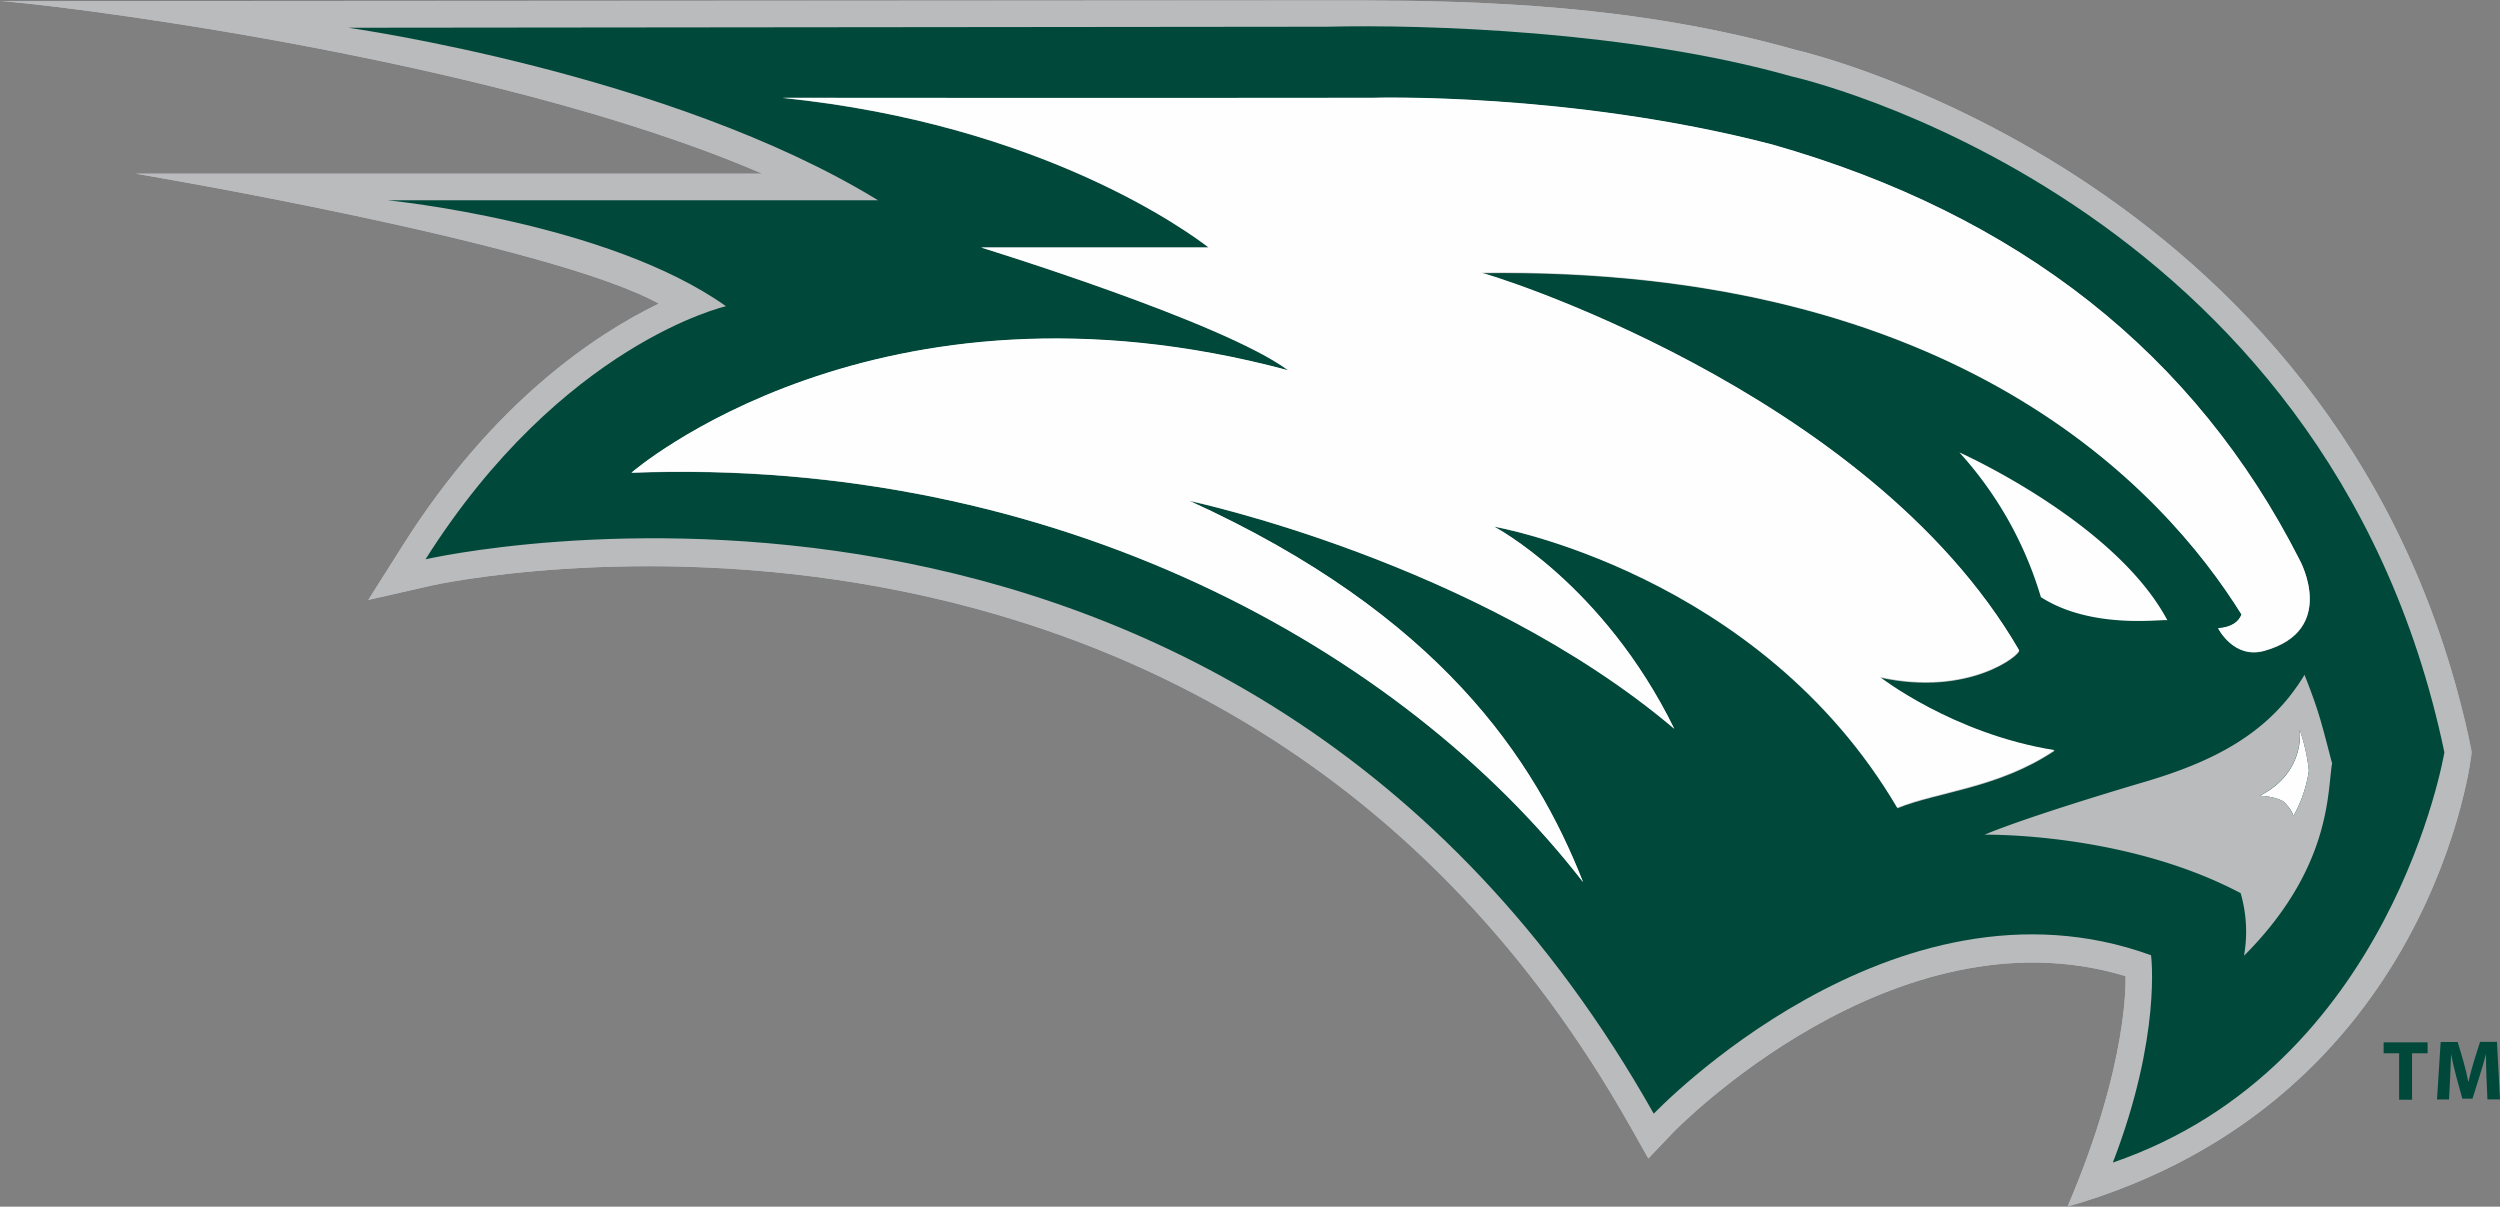
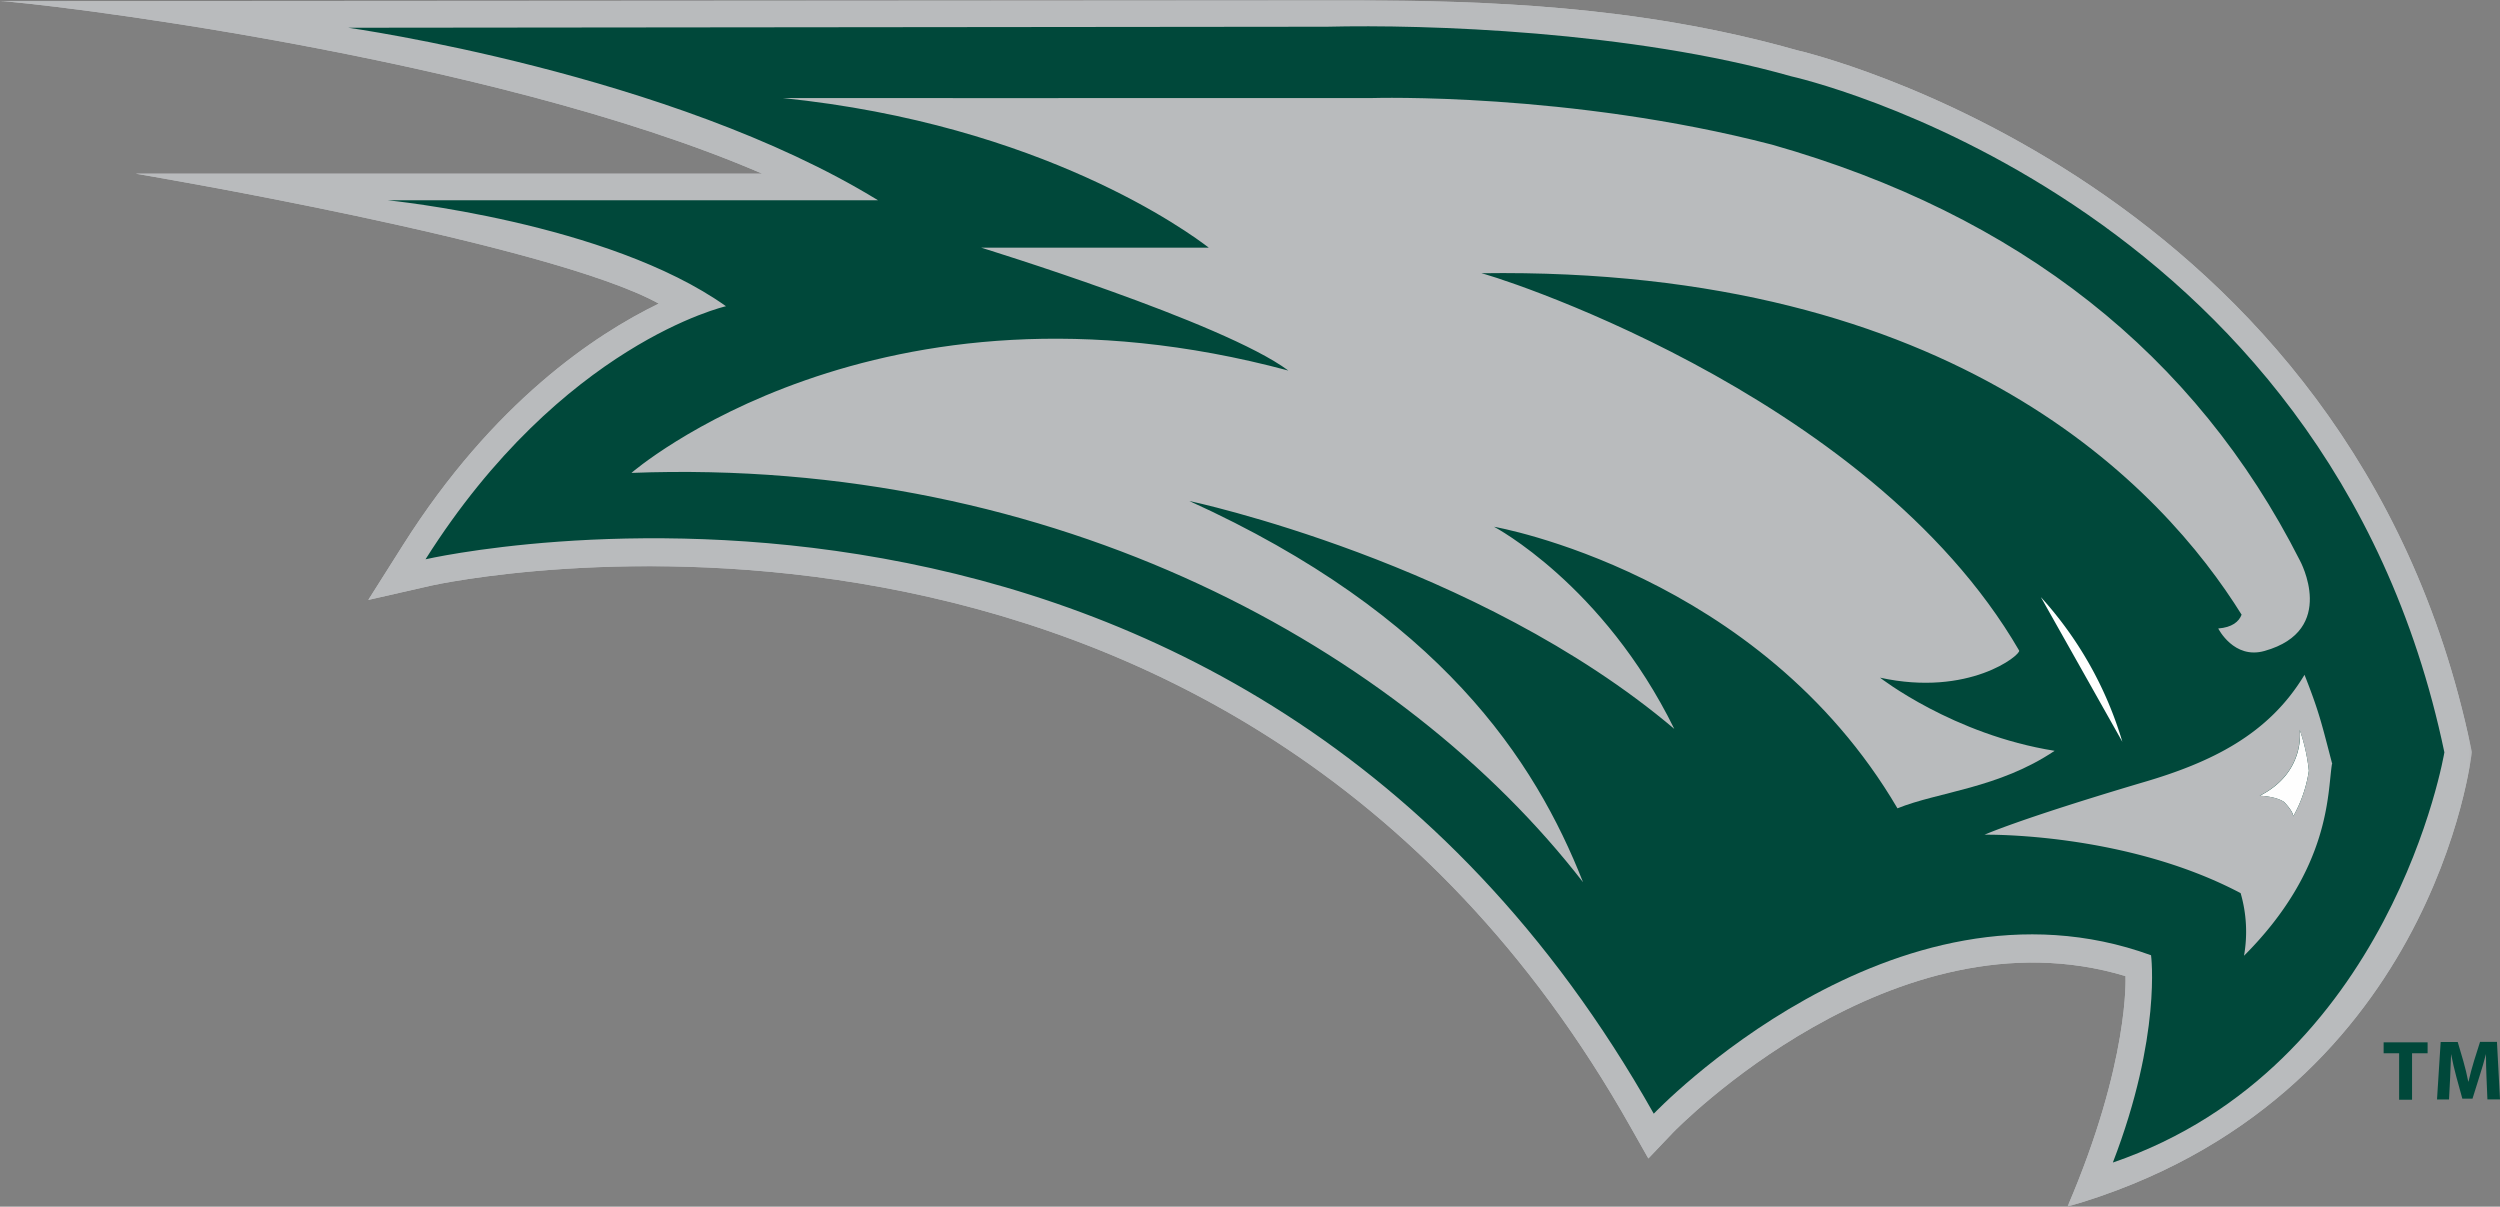
<svg xmlns="http://www.w3.org/2000/svg" id="Layer_1" data-name="Layer 1" viewBox="0 0 739 356.69">
  <rect x="0" y="0" width="739" height="356.69" fill="#808080" stroke="none" />
  <defs>
    <style>.cls-1{fill:#fff;}.cls-2{mask:url(#mask);}.cls-3{fill:#b9bbbd;}.cls-4{fill:#fefefe;}.cls-5{fill:#00483a;}.cls-6{mask:url(#mask-2);}</style>
    <mask id="mask" x="0" y="0" width="730.67" height="356.69" maskUnits="userSpaceOnUse">
      <g transform="translate(-5.5 -196.66)">
        <g id="b">
          <path id="a" class="cls-1" d="M5.5,196.66H736.17V553.34H5.5Z" />
        </g>
      </g>
    </mask>
    <mask id="mask-2" x="0" y="0" width="730.68" height="356.69" maskUnits="userSpaceOnUse">
      <g transform="translate(-5.5 -196.66)">
        <g id="d">
          <path id="c" class="cls-1" d="M5.5,196.66H736.18V553.34H5.5Z" />
        </g>
      </g>
    </mask>
  </defs>
  <title>wagner-seahawks-logo</title>
  <g class="cls-2">
    <path class="cls-3" d="M616.65,553.34c18.42-42.89,17.14-68,17.14-68v-.15c-68.58-20.7-133,45.48-133.68,46.17l-7.37,7.74-5.26-9.3c-119.1-211.31-352-160.61-354.39-160.07L114.36,374l10.26-16.23c26.74-42.27,56.87-62.28,75.61-71.36C168.05,268.55,45.62,248,45.62,248h185.2C149.13,212.71,13.38,197.06,5.5,197l401.59-.29C443.56,197,489,198,536.68,211.51c1.64.36,164,38.1,199.18,206l.31,1.45S725.09,522.15,616.65,553.34" transform="translate(-5.5 -196.66)" />
  </g>
  <path class="cls-4" d="M608.77,373.17c15.68,10.06,37.52,6.16,37.43,6.91-15.49-29.19-61.52-49.69-61.52-49.69a110.12,110.12,0,0,1,24.09,42.77M683.35,438A39,39,0,0,0,688,424.5a54.23,54.23,0,0,0-2.7-12.11s1.84,12.62-11.85,19.51c0,0,4.66.09,7.22,1.83,0,0,2.71,2.74,2.71,4.29" transform="translate(-5.5 -196.66)" />
  <path class="cls-5" d="M447.12,352.37s32.28,17,53.28,59.75C442.06,362.73,357,344.75,357,344.75c74.14,33.67,102.19,76.59,116.4,112.7-53.32-68.85-155.74-125.83-281.3-121,0,0,72.38-62.95,194.18-30.25-19.22-14.33-90.78-36.32-90.78-36.32h67.29c-5.66-4.34-49.08-36.39-126-44.24,0,0,105.36.06,174.4,0,0,0,58.2-1.75,118.09,13.78,73,20.73,125.17,62,156,122.94,0,0,11.29,20.62-10.46,26.72-9.08,2.58-13.69-6.65-13.69-6.65,4.11-.31,6.11-1.95,6.92-4.07-23.22-37.28-84.17-103-224.87-100.93-.53-.67,114.26,34.2,159.1,111.55.48,1.28-14.81,13.75-41.11,8,0,0,21.56,16.84,51.6,21.62-16.54,11.12-34.39,12.12-46.47,17-40.82-69.53-119.21-83.09-119.21-83.09ZM108.44,204.86s95.28,13.38,156.59,51H120.08s65,6.43,100.05,31.32c0,0-48.46,11-88.82,74.81,0,0,239.52-55.3,363.07,163.88,0,0,70.79-74.55,147-46.84,0,0,3.21,23.75-11.27,61.28,82.55-28.31,98-121.26,98-121.26C693.6,254.29,535,219.22,535,219.22c-47.28-13.42-108.12-15.38-137.24-14.66l-289.3.29Z" transform="translate(-5.5 -196.66)" />
  <path class="cls-4" d="M529.26,239.33c-59.88-15.53-118.09-13.78-118.09-13.78-69,.1-174.4,0-174.4,0,77,7.85,120.4,39.9,126.06,44.25H295.54s71.56,22,90.78,36.3c-121.8-32.69-194.18,30.27-194.18,30.27,125.55-4.79,228,52.19,281.3,121-14.2-36.11-42.26-79-116.39-112.7,0,0,85,18,143.35,67.37-21-42.79-53.28-59.75-53.28-59.75s78.39,13.56,119.22,83.1c12.07-4.88,29.92-5.88,46.46-17-30-4.78-51.6-21.62-51.6-21.62,26.3,5.79,41.59-6.68,41.11-8-44.83-77.35-159.63-112.22-159.09-111.55C583.91,275.22,644.86,341,668.08,378.27c-.81,2.12-2.8,3.76-6.91,4.07,0,0,4.6,9.22,13.68,6.65,21.75-6.1,10.46-26.72,10.46-26.72-30.86-60.9-83.07-102.21-156-122.94" transform="translate(-5.5 -196.66)" />
  <path class="cls-4" d="M608.77,373.17c15.68,10.06,37.52,6.16,37.43,6.91-15.49-29.19-61.52-49.69-61.52-49.69a110.12,110.12,0,0,1,24.09,42.77M683.35,438A39,39,0,0,0,688,424.5a54.23,54.23,0,0,0-2.7-12.11s1.84,12.62-11.85,19.51c0,0,4.66.09,7.22,1.83,0,0,2.71,2.74,2.71,4.29" transform="translate(-5.5 -196.66)" />
-   <path class="cls-3" d="M685.27,412.39A54,54,0,0,1,688,424.5,38.83,38.83,0,0,1,683.35,438c0-1.55-2.72-4.29-2.72-4.29-2.55-1.74-7.21-1.83-7.21-1.83,13.69-6.9,11.85-19.51,11.85-19.51m9.63,10.13c-3.17-12.07-3.82-15.29-8.2-26.37-10.53,17.54-27.34,25.93-48.44,32C602,438.93,592.13,443.4,592.13,443.4s41.42-.82,75.68,17.28a40.82,40.82,0,0,1,1.05,18.5c25.8-25.81,24.62-48.4,26-56.66" transform="translate(-5.5 -196.66)" />
  <g class="cls-6">
    <path class="cls-3" d="M616.66,553.34c18.42-42.89,17.15-68,17.15-68s0-.08,0-.14c-68.56-20.71-133,45.47-133.67,46.16l-7.37,7.74-5.26-9.3C368.39,318.5,135.44,369.2,133.1,369.74L114.37,374l10.27-16.23c26.73-42.27,56.86-62.28,75.6-71.36C168.06,268.55,45.62,248,45.62,248h185.2C149.15,212.71,13.39,197.05,5.5,197l401.61-.29C443.56,197,489,198,536.69,211.51c1.64.36,164,38.1,199.19,206l.3,1.45S725.1,522.15,616.66,553.34" transform="translate(-5.5 -196.66)" />
  </g>
  <path class="cls-4" d="M608.78,373.17c15.68,10.06,37.51,6.16,37.43,6.9-15.49-29.18-61.52-49.68-61.52-49.68a110.12,110.12,0,0,1,24.09,42.77M683.37,438A39.18,39.18,0,0,0,688,424.5a54,54,0,0,0-2.69-12.11s1.84,12.61-11.84,19.51c0,0,4.65.09,7.21,1.83,0,0,2.72,2.74,2.72,4.29" transform="translate(-5.5 -196.66)" />
  <path class="cls-5" d="M447.13,352.37s32.28,17,53.29,59.75c-58.36-49.39-143.37-67.37-143.37-67.37,74.14,33.67,102.19,76.59,116.4,112.7-53.31-68.85-155.75-125.83-281.3-121,0,0,72.38-62.95,194.19-30.25-19.22-14.33-90.78-36.32-90.78-36.32h67.27c-5.65-4.34-49.07-36.4-126-44.24,0,0,105.36.06,174.39,0,0,0,58.21-1.76,118.09,13.78,73,20.73,125.18,62,156.05,122.94,0,0,11.29,20.62-10.46,26.72-9.07,2.58-13.69-6.64-13.69-6.64,4.11-.33,6.11-2,6.91-4.08-23.21-37.29-84.17-103-224.85-100.93-.54-.67,114.25,34.2,159.1,111.55.47,1.28-14.82,13.75-41.13,8,0,0,21.57,16.84,51.61,21.62-16.55,11.12-34.38,12.11-46.46,17C525.52,365.94,447.13,352.37,447.13,352.37ZM108.44,204.86s95.28,13.38,156.6,51H120.1s65,6.43,100,31.32c0,0-48.47,11-88.82,74.81,0,0,239.51-55.3,363.07,163.88,0,0,70.78-74.55,147-46.84,0,0,3.19,23.75-11.29,61.28,82.56-28.31,98-121.26,98-121.26C693.61,254.29,535,219.22,535,219.22c-47.28-13.41-108.12-15.38-137.24-14.66l-289.3.3Z" transform="translate(-5.5 -196.66)" />
-   <path class="cls-4" d="M529.27,239.33c-59.88-15.54-118.09-13.78-118.09-13.78-69,.1-174.4,0-174.4,0,77,7.84,120.4,39.9,126,44.25H295.56s71.55,22,90.76,36.31c-121.78-32.7-194.17,30.26-194.17,30.26,125.55-4.79,228,52.19,281.3,121-14.2-36.11-42.27-79-116.4-112.7,0,0,85,18,143.35,67.37-21-42.79-53.27-59.75-53.27-59.75s78.39,13.57,119.22,83.1c12.07-4.89,29.92-5.88,46.46-17-30-4.78-51.61-21.63-51.61-21.63,26.31,5.8,41.6-6.67,41.12-7.95-44.84-77.35-159.63-112.22-159.09-111.55C583.92,275.22,644.87,341,668.08,378.27c-.81,2.12-2.8,3.75-6.91,4.08,0,0,4.6,9.22,13.69,6.64,21.75-6.1,10.46-26.72,10.46-26.72-30.87-60.9-83.08-102.21-156.05-122.94" transform="translate(-5.5 -196.66)" />
-   <path class="cls-4" d="M608.78,373.17c15.68,10.06,37.51,6.16,37.43,6.9-15.49-29.18-61.52-49.68-61.52-49.68a110.12,110.12,0,0,1,24.09,42.77M683.37,438A39.18,39.18,0,0,0,688,424.5a54,54,0,0,0-2.69-12.11s1.84,12.61-11.84,19.51c0,0,4.65.09,7.21,1.83,0,0,2.72,2.74,2.72,4.29" transform="translate(-5.5 -196.66)" />
+   <path class="cls-4" d="M608.78,373.17a110.12,110.12,0,0,1,24.09,42.77M683.37,438A39.18,39.18,0,0,0,688,424.5a54,54,0,0,0-2.69-12.11s1.84,12.61-11.84,19.51c0,0,4.65.09,7.21,1.83,0,0,2.72,2.74,2.72,4.29" transform="translate(-5.5 -196.66)" />
  <path class="cls-3" d="M685.28,412.39A54,54,0,0,1,688,424.5,38.83,38.83,0,0,1,683.36,438c0-1.55-2.71-4.29-2.71-4.29-2.56-1.74-7.21-1.83-7.21-1.83,13.68-6.91,11.84-19.51,11.84-19.51m9.63,10.13c-3.17-12.07-3.82-15.29-8.2-26.37-10.53,17.55-27.35,25.92-48.45,32C602,438.92,592.14,443.4,592.14,443.4s41.42-.82,75.69,17.27a40.88,40.88,0,0,1,1,18.51c25.8-25.81,24.63-48.4,26-56.66" transform="translate(-5.5 -196.66)" />
  <path class="cls-5" d="M714.68,508H710.1v-3.22h13V508H718.5v13.74h-3.82Zm25.83,7.24q-.15-3.48-.16-7h0c-.56,2.17-1.26,4.59-1.91,6.57l-2.07,6.62h-3l-1.8-6.55c-.59-2.19-1.1-4.41-1.53-6.64h0c-.08,2.29-.18,4.9-.28,7l-.33,6.43h-3.55l1.08-17H732l1.67,5.69c.55,1.93,1.06,4,1.44,6h.08c.46-2,1.05-4.18,1.63-6.08l1.78-5.64h5l.9,17h-3.72l-.27-6.5Z" transform="translate(-5.5 -196.66)" />
</svg>